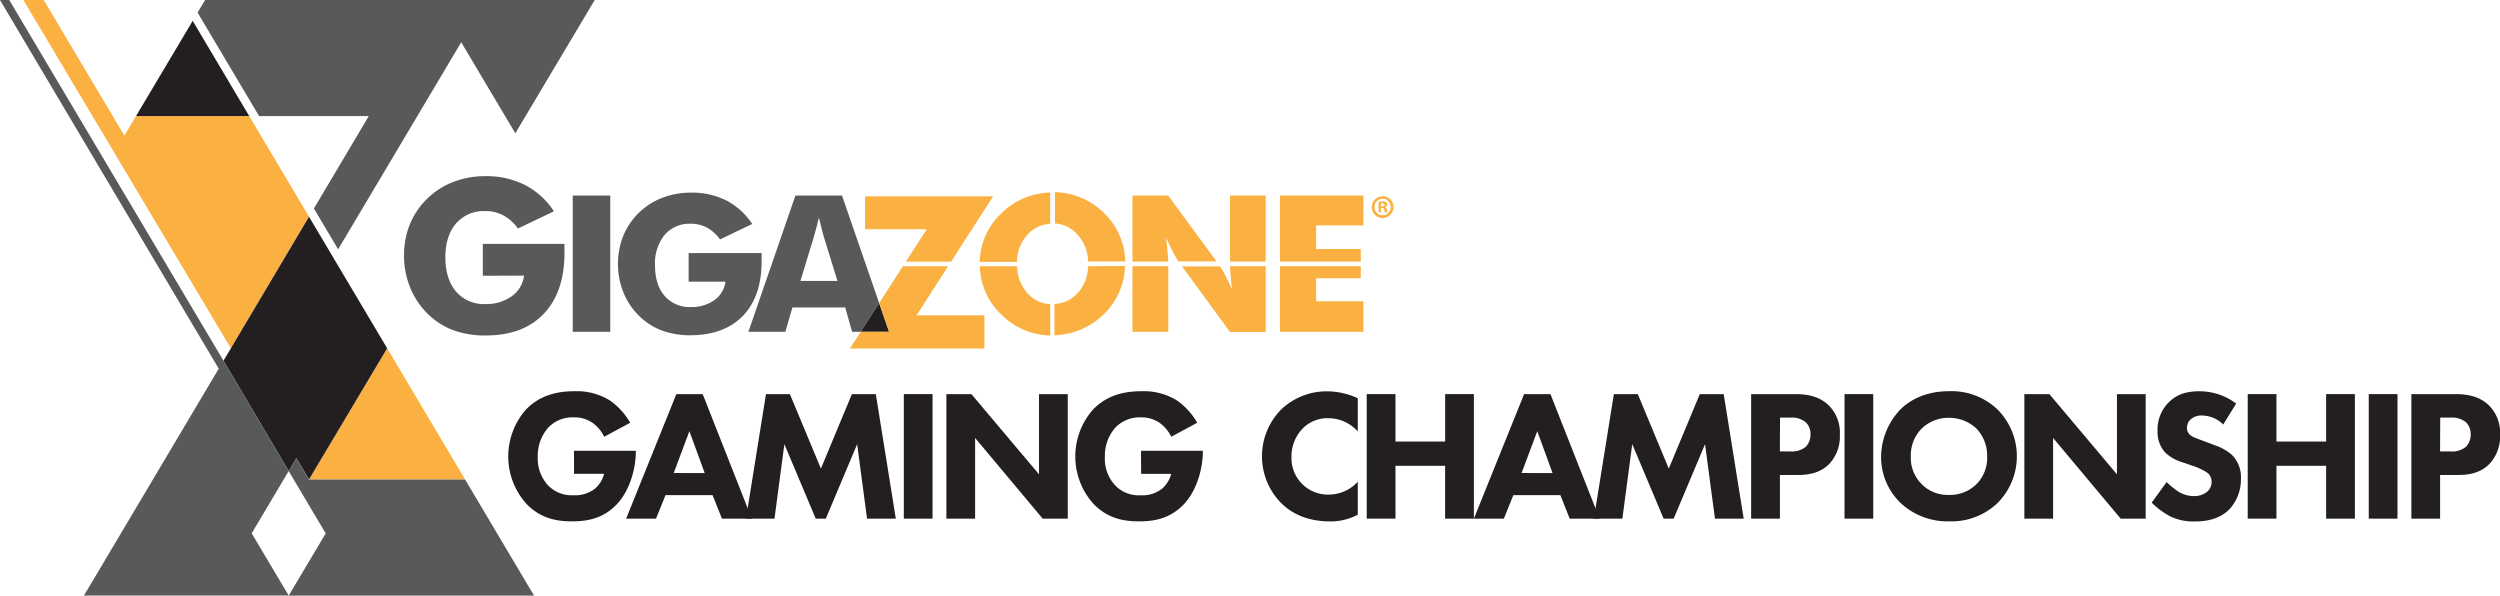
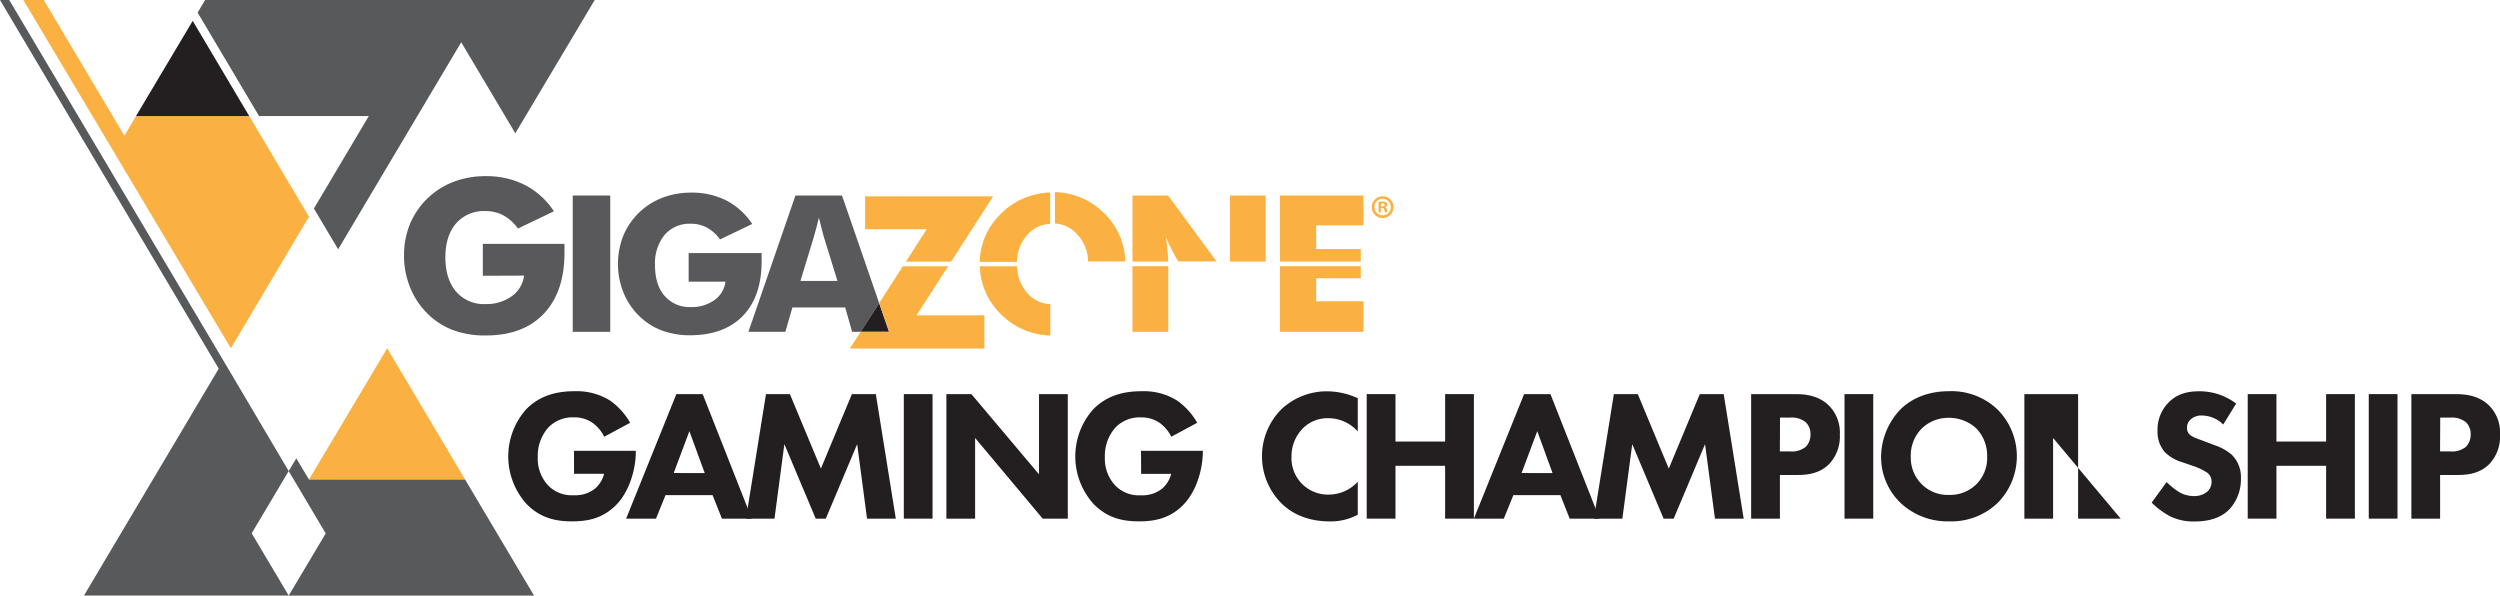
<svg xmlns="http://www.w3.org/2000/svg" viewBox="0 0 637.77 151.93">
  <defs>
    <style>.a{fill:#231f20;}.b{fill:#fbb042;}.c{fill:#58595b;}.d{fill:#59595b;}</style>
  </defs>
  <title>gigazone-gaming-championship-X-wide-on-light</title>
  <path class="a" d="M146.43,115h15.77v.33c0,3.86-1.38,9.72-4.91,13.38S149.71,133,145.95,133s-7.91-.62-11.62-4.43a18.09,18.09,0,0,1-.1-24.15c3.91-4,8.72-4.62,12.48-4.62a16,16,0,0,1,8.91,2.38,17.57,17.57,0,0,1,5.14,5.67l-6.62,3.57a9.62,9.62,0,0,0-2.81-3.43,8,8,0,0,0-4.86-1.52,8.6,8.6,0,0,0-6.57,2.57,10.88,10.88,0,0,0-2.71,7.53,10,10,0,0,0,2.67,7.29,8.35,8.35,0,0,0,6.43,2.48,8.14,8.14,0,0,0,5.53-1.71,7.42,7.42,0,0,0,2.29-3.76h-7.67Z" transform="translate(0 0)" />
  <path class="a" d="M181.78,126.31h-12l-2.43,6h-7.62l12.81-31.77h6.72l12.53,31.77h-7.62Zm-2-5.62L175.87,110l-4,10.67Z" transform="translate(0 0)" />
  <path class="a" d="M190.31,132.31l5.1-31.77h6.1l7.91,19,7.91-19h6.1l5.1,31.77h-7.34l-2.52-19-8,19h-2.57l-8-19-2.52,19Z" transform="translate(0 0)" />
  <path class="a" d="M237.9,100.54v31.77h-7.33V100.54Z" transform="translate(0 0)" />
  <path class="a" d="M241.43,132.31V100.54h6.38L265.06,121V100.54h7.34v31.77H266l-17.24-20.58v20.58Z" transform="translate(0 0)" />
  <path class="a" d="M291.08,115h15.77v.33c0,3.86-1.38,9.72-4.91,13.38S294.36,133,290.6,133s-7.91-.62-11.62-4.43a18.09,18.09,0,0,1-.09-24.15c3.91-4,8.72-4.62,12.48-4.62a16,16,0,0,1,8.91,2.38,17.57,17.57,0,0,1,5.14,5.67l-6.62,3.57A9.62,9.62,0,0,0,296,108a8,8,0,0,0-4.86-1.52,8.59,8.59,0,0,0-6.57,2.57,10.88,10.88,0,0,0-2.71,7.53,10,10,0,0,0,2.67,7.29,8.35,8.35,0,0,0,6.43,2.48,8.14,8.14,0,0,0,5.53-1.71,7.43,7.43,0,0,0,2.29-3.76h-7.67Z" transform="translate(0 0)" />
  <path class="a" d="M346.38,131.31a14.77,14.77,0,0,1-7,1.71c-5.86,0-9.81-2-12.48-4.62a17,17,0,0,1,0-24,16.87,16.87,0,0,1,11.86-4.57,18.92,18.92,0,0,1,7.62,1.76v8.48a10.07,10.07,0,0,0-7.43-3.38,8.91,8.91,0,0,0-6.48,2.48,10.17,10.17,0,0,0-3,7.33,9.29,9.29,0,0,0,9.62,9.67,10,10,0,0,0,7.29-3.29Z" transform="translate(0 0)" />
  <path class="a" d="M356,112.64h12.67v-12.1H376v31.77h-7.34V118.83H356v13.48h-7.34V100.54H356Z" transform="translate(0 0)" />
  <path class="a" d="M398.07,126.31h-12l-2.43,6H376l12.81-31.77h6.72l12.53,31.77h-7.62Zm-2-5.62L392.17,110l-4,10.67Z" transform="translate(0 0)" />
  <path class="a" d="M406.61,132.31l5.1-31.77h6.1l7.91,19,7.91-19h6.1l5.1,31.77h-7.33l-2.53-19-8,19h-2.57l-8-19-2.52,19Z" transform="translate(0 0)" />
  <path class="a" d="M457.92,100.54c2.76,0,5.81.38,8.34,2.62a9.77,9.77,0,0,1,3.1,7.72,10.22,10.22,0,0,1-2.71,7.48c-2.52,2.57-5.86,2.81-8.1,2.81h-4.48v11.15h-7.34V100.54Zm-3.86,14.62h2.62a5.62,5.62,0,0,0,4-1.19,4.42,4.42,0,0,0,1.19-3.14,4.19,4.19,0,0,0-1.19-3.1,5.72,5.72,0,0,0-4.1-1.19h-2.48Z" transform="translate(0 0)" />
  <path class="a" d="M477.88,100.54v31.77h-7.33V100.54Z" transform="translate(0 0)" />
  <path class="a" d="M509.56,104.44a16.9,16.9,0,0,1,0,23.91A17,17,0,0,1,497.27,133a17.49,17.49,0,0,1-12.39-4.67,16.22,16.22,0,0,1-5-11.81,17.74,17.74,0,0,1,4.91-12.05c2.14-2.14,6.1-4.67,12.43-4.67A17,17,0,0,1,509.56,104.44Zm-19.29,4.86a9.73,9.73,0,0,0-2.81,7.19,9.48,9.48,0,0,0,2.91,7.15,9.34,9.34,0,0,0,6.81,2.62,9.62,9.62,0,0,0,7-2.71,9.52,9.52,0,0,0,2.76-7.1,10,10,0,0,0-2.76-7.15,10.19,10.19,0,0,0-7-2.71A9.75,9.75,0,0,0,490.27,109.3Z" transform="translate(0 0)" />
-   <path class="a" d="M516.43,132.31V100.54h6.38L540.05,121V100.54h7.33v31.77H541l-17.24-20.58v20.58Z" transform="translate(0 0)" />
+   <path class="a" d="M516.43,132.31V100.54h6.38V100.54h7.33v31.77H541l-17.24-20.58v20.58Z" transform="translate(0 0)" />
  <path class="a" d="M567.16,108.3a7.74,7.74,0,0,0-5.33-2.29,4,4,0,0,0-3.1,1.1,2.83,2.83,0,0,0-.81,2,2.23,2.23,0,0,0,.71,1.76c.76.71,1.86,1,4,1.81l2.38.91a12.75,12.75,0,0,1,4.34,2.43,7.93,7.93,0,0,1,2.33,5.91,11.38,11.38,0,0,1-2.81,7.86c-2.81,3-6.91,3.24-9,3.24a13.47,13.47,0,0,1-6.29-1.33,20.21,20.21,0,0,1-4.67-3.48l3.81-5.24a19.39,19.39,0,0,0,3,2.43,7.37,7.37,0,0,0,4,1.14,5.07,5.07,0,0,0,3.33-1.1,3.28,3.28,0,0,0,1.14-2.57,2.8,2.8,0,0,0-1.1-2.29,15.49,15.49,0,0,0-3.72-1.76l-2.62-.9a10.71,10.71,0,0,1-4.43-2.53,7.8,7.8,0,0,1-1.91-5.53,9.76,9.76,0,0,1,2.76-7.14c2.24-2.29,4.91-2.91,7.86-2.91a15.35,15.35,0,0,1,9.43,3.14Z" transform="translate(0 0)" />
  <path class="a" d="M580.74,112.64h12.67v-12.1h7.34v31.77h-7.34V118.83H580.74v13.48h-7.33V100.54h7.33Z" transform="translate(0 0)" />
  <path class="a" d="M611.62,100.54v31.77h-7.33V100.54Z" transform="translate(0 0)" />
  <path class="a" d="M626.34,100.54c2.76,0,5.81.38,8.34,2.62a9.76,9.76,0,0,1,3.1,7.72,10.22,10.22,0,0,1-2.71,7.48c-2.52,2.57-5.86,2.81-8.1,2.81h-4.48v11.15h-7.33V100.54Zm-3.86,14.62h2.62a5.62,5.62,0,0,0,4-1.19,4.43,4.43,0,0,0,1.19-3.14,4.19,4.19,0,0,0-1.19-3.1,5.72,5.72,0,0,0-4.1-1.19h-2.48Z" transform="translate(0 0)" />
  <polygon class="b" points="78.83 122.31 78.84 122.32 118.66 122.32 98.77 88.85 78.83 122.31" />
  <polygon class="b" points="5.95 0 58.87 88.81 58.9 88.85 78.83 55.28 63.58 29.61 34.7 29.61 31.73 34.6 11.16 0 5.95 0" />
  <polygon class="c" points="52.33 0 50.41 3.21 66.09 29.61 94.08 29.61 80.08 53.19 86.26 63.6 117.66 10.78 131.46 34 151.72 0 52.33 0" />
  <path class="c" d="M56.76,92.44l-1,1.61Z" transform="translate(0 0)" />
  <polygon class="a" points="34.7 29.61 63.58 29.61 49.16 5.32 34.7 29.61" />
-   <polygon class="a" points="78.83 55.29 73.67 63.98 58.9 88.85 57.01 92.03 73.65 120.17 75.61 116.89 78.83 122.31 98.77 88.85 78.83 55.29" />
  <path class="c" d="M73.65,120.18l9.44,15.9-9.44,15.86h62.59l-17.59-29.61H78.82v0l-3.23-5.41ZM0,0,55.8,94.05,21.42,151.93H73.65l-9.44-15.88,9.44-15.88L57,92,2.36,0Z" transform="translate(0 0)" />
  <path class="d" d="M123.17,70.35V62.21H144c0,.26,0,.56,0,.87s0,.79,0,1.41q0,10-5.29,15.56t-14.89,5.53a23.18,23.18,0,0,1-8.39-1.42,18.6,18.6,0,0,1-6.56-4.34,19.59,19.59,0,0,1-4.28-6.59,21.22,21.22,0,0,1-1.52-8,21,21,0,0,1,1.48-8A19.65,19.65,0,0,1,115.67,46.4a22.46,22.46,0,0,1,8.16-1.46,21.78,21.78,0,0,1,10.09,2.25,19.72,19.72,0,0,1,7.39,6.71l-9.18,4.4a11.15,11.15,0,0,0-3.7-3.35,9.6,9.6,0,0,0-4.6-1.1A9.36,9.36,0,0,0,116.35,57q-2.73,3.17-2.73,8.66t2.73,8.73a9.34,9.34,0,0,0,7.48,3.18,11.06,11.06,0,0,0,6.72-2,7.57,7.57,0,0,0,3.14-5.26Z" transform="translate(0 0)" />
  <polygon class="d" points="146.11 84.65 146.11 49.88 155.68 49.88 155.68 84.65 146.11 84.65 146.11 84.65" />
  <path class="d" d="M175.68,71.85V64.56H194.3q0,.36,0,.78t0,1.26q0,9-4.74,13.93t-13.33,5a20.75,20.75,0,0,1-7.52-1.27,16.65,16.65,0,0,1-5.88-3.88,17.58,17.58,0,0,1-3.84-5.9,19.64,19.64,0,0,1,0-14.3,17.59,17.59,0,0,1,10-9.73,20.12,20.12,0,0,1,7.3-1.31,19.5,19.5,0,0,1,9,2,17.65,17.65,0,0,1,6.61,6l-8.22,3.94a10,10,0,0,0-3.31-3,8.59,8.59,0,0,0-4.12-1,8.38,8.38,0,0,0-6.7,2.84,11.48,11.48,0,0,0-2.45,7.75q0,5,2.45,7.81a8.36,8.36,0,0,0,6.7,2.85,9.9,9.9,0,0,0,6-1.77,6.78,6.78,0,0,0,2.82-4.71Z" transform="translate(0 0)" />
  <path class="d" d="M204.2,71.66l3.49-11.47q.31-1.07.61-2.23t.61-2.45l.74,3q.29,1.16.45,1.69l3.54,11.47Zm10.59-21.78H202.92l-12,34.77h9.43l1.8-6.22h13.47l1.76,6.22h2.18l4.72-7.33-9.48-27.44Z" transform="translate(0 0)" />
  <polygon class="a" points="224.28 77.32 219.56 84.65 226.81 84.65 224.28 77.32 224.28 77.32" />
  <path class="b" d="M298,66.73q0-1-.12-2.25-.13-1.69-.42-3.87,1,2.23,1.89,3.88a19.89,19.89,0,0,0,1.27,2.2l0,0h9.74L298,49.88H288.9V66.73Z" transform="translate(0 0)" />
  <polygon class="b" points="322.88 66.73 322.88 49.88 313.79 49.88 313.79 66.73 322.88 66.73 322.88 66.73" />
  <polygon class="b" points="288.9 67.91 288.9 84.65 298.04 84.65 298.04 67.91 288.9 67.91 288.9 67.91" />
-   <path class="b" d="M313.8,67.91c0,.65.06,1.36.12,2.13q.13,1.69.42,3.85-1-2.28-1.91-3.93-.76-1.45-1.15-2h-9.73l12.24,16.74h9.1V67.91Z" transform="translate(0 0)" />
  <polygon class="b" points="335.76 70.99 347.14 70.99 347.14 67.91 326.52 67.91 326.52 84.65 347.83 84.65 347.83 76.86 335.76 76.86 335.76 70.99 335.76 70.99" />
  <polygon class="b" points="326.52 49.88 326.52 66.73 347.14 66.73 347.14 63.53 335.76 63.53 335.76 57.5 347.83 57.5 347.83 49.88 326.52 49.88 326.52 49.88" />
-   <path class="b" d="M277.59,67.93A10.42,10.42,0,0,1,275,74.65a8.28,8.28,0,0,1-6,2.88v8a18.7,18.7,0,0,0,6.53-1.38,19,19,0,0,0,6.08-4,17.6,17.6,0,0,0,5.38-12.31Z" transform="translate(0 0)" />
  <path class="b" d="M275,60a10.38,10.38,0,0,1,2.59,6.7h9.48a17.74,17.74,0,0,0-5.38-12.31,18.38,18.38,0,0,0-6-4,18.82,18.82,0,0,0-6.57-1.38v8A8.32,8.32,0,0,1,275,60Z" transform="translate(0 0)" />
  <polygon class="b" points="231.09 66.75 242.63 66.75 253.36 50.08 220.69 50.08 220.69 58.49 236.41 58.49 231.09 66.75 231.09 66.75" />
  <polygon class="b" points="241.87 67.92 230.33 67.92 224.28 77.32 226.81 84.65 219.56 84.65 216.81 88.91 251.13 88.91 251.13 80.45 233.81 80.45 241.87 67.92 241.87 67.92" />
  <path class="b" d="M262,74.67a10.46,10.46,0,0,1-2.52-6.75h-9.51a17.54,17.54,0,0,0,5.45,12.31,18.19,18.19,0,0,0,6,4,18.69,18.69,0,0,0,6.52,1.37v-8A8.25,8.25,0,0,1,262,74.67Z" transform="translate(0 0)" />
  <path class="b" d="M261.38,50.49a18.17,18.17,0,0,0-6,4,17.49,17.49,0,0,0-5.45,12.31h9.51A10.44,10.44,0,0,1,262,60a8.27,8.27,0,0,1,5.91-2.89v-8a18.67,18.67,0,0,0-6.52,1.38Z" transform="translate(0 0)" />
  <path class="b" d="M352.3,52.66h.3c.34,0,.62-.12.62-.39s-.18-.41-.58-.41a1.48,1.48,0,0,0-.35,0v.77Zm0,1.53h-.62v-2.7a5.42,5.42,0,0,1,1-.08,1.68,1.68,0,0,1,.94.2.75.75,0,0,1,.26.59.69.69,0,0,1-.56.62v0a.79.79,0,0,1,.49.66,2.05,2.05,0,0,0,.2.67h-.67a2.28,2.28,0,0,1-.21-.66c0-.3-.21-.43-.56-.43h-.3v1.08Zm-1.66-1.41a2.09,2.09,0,0,0,2.1,2.15,2.06,2.06,0,0,0,2.05-2.14,2.08,2.08,0,1,0-4.16,0Zm4.85,0a2.77,2.77,0,1,1-2.76-2.7,2.71,2.71,0,0,1,2.76,2.7Z" transform="translate(0 0)" />
</svg>